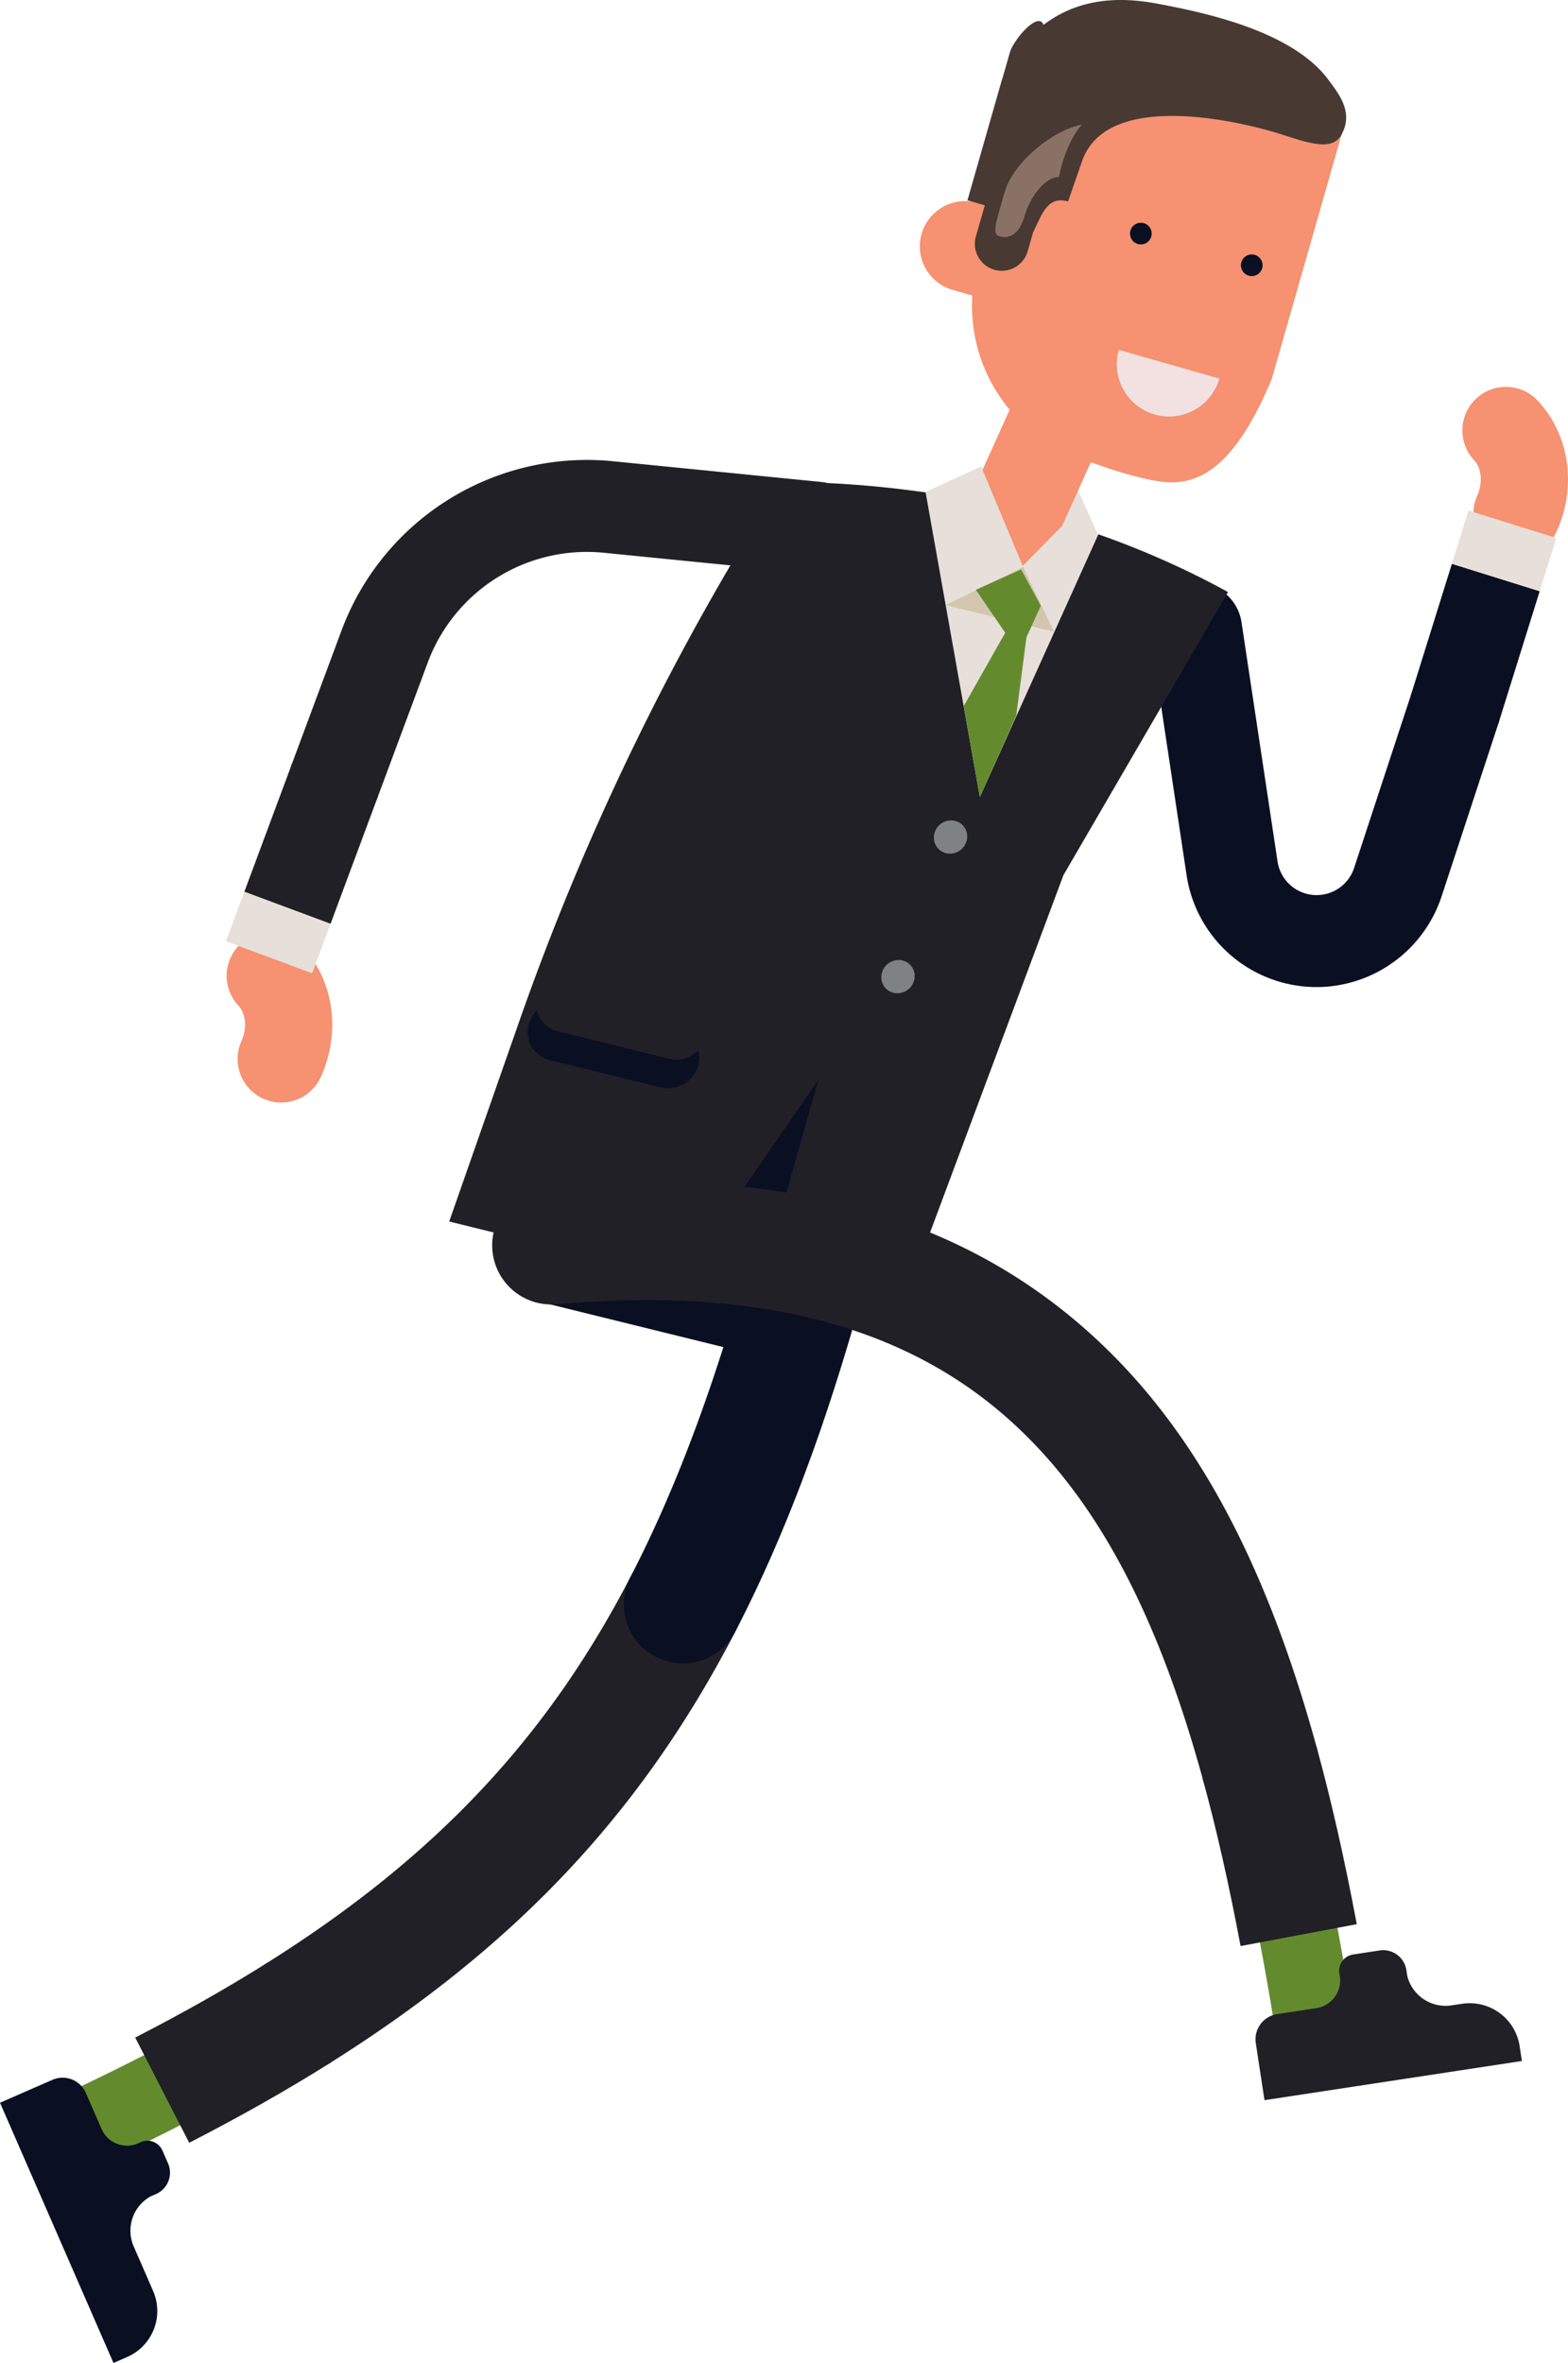
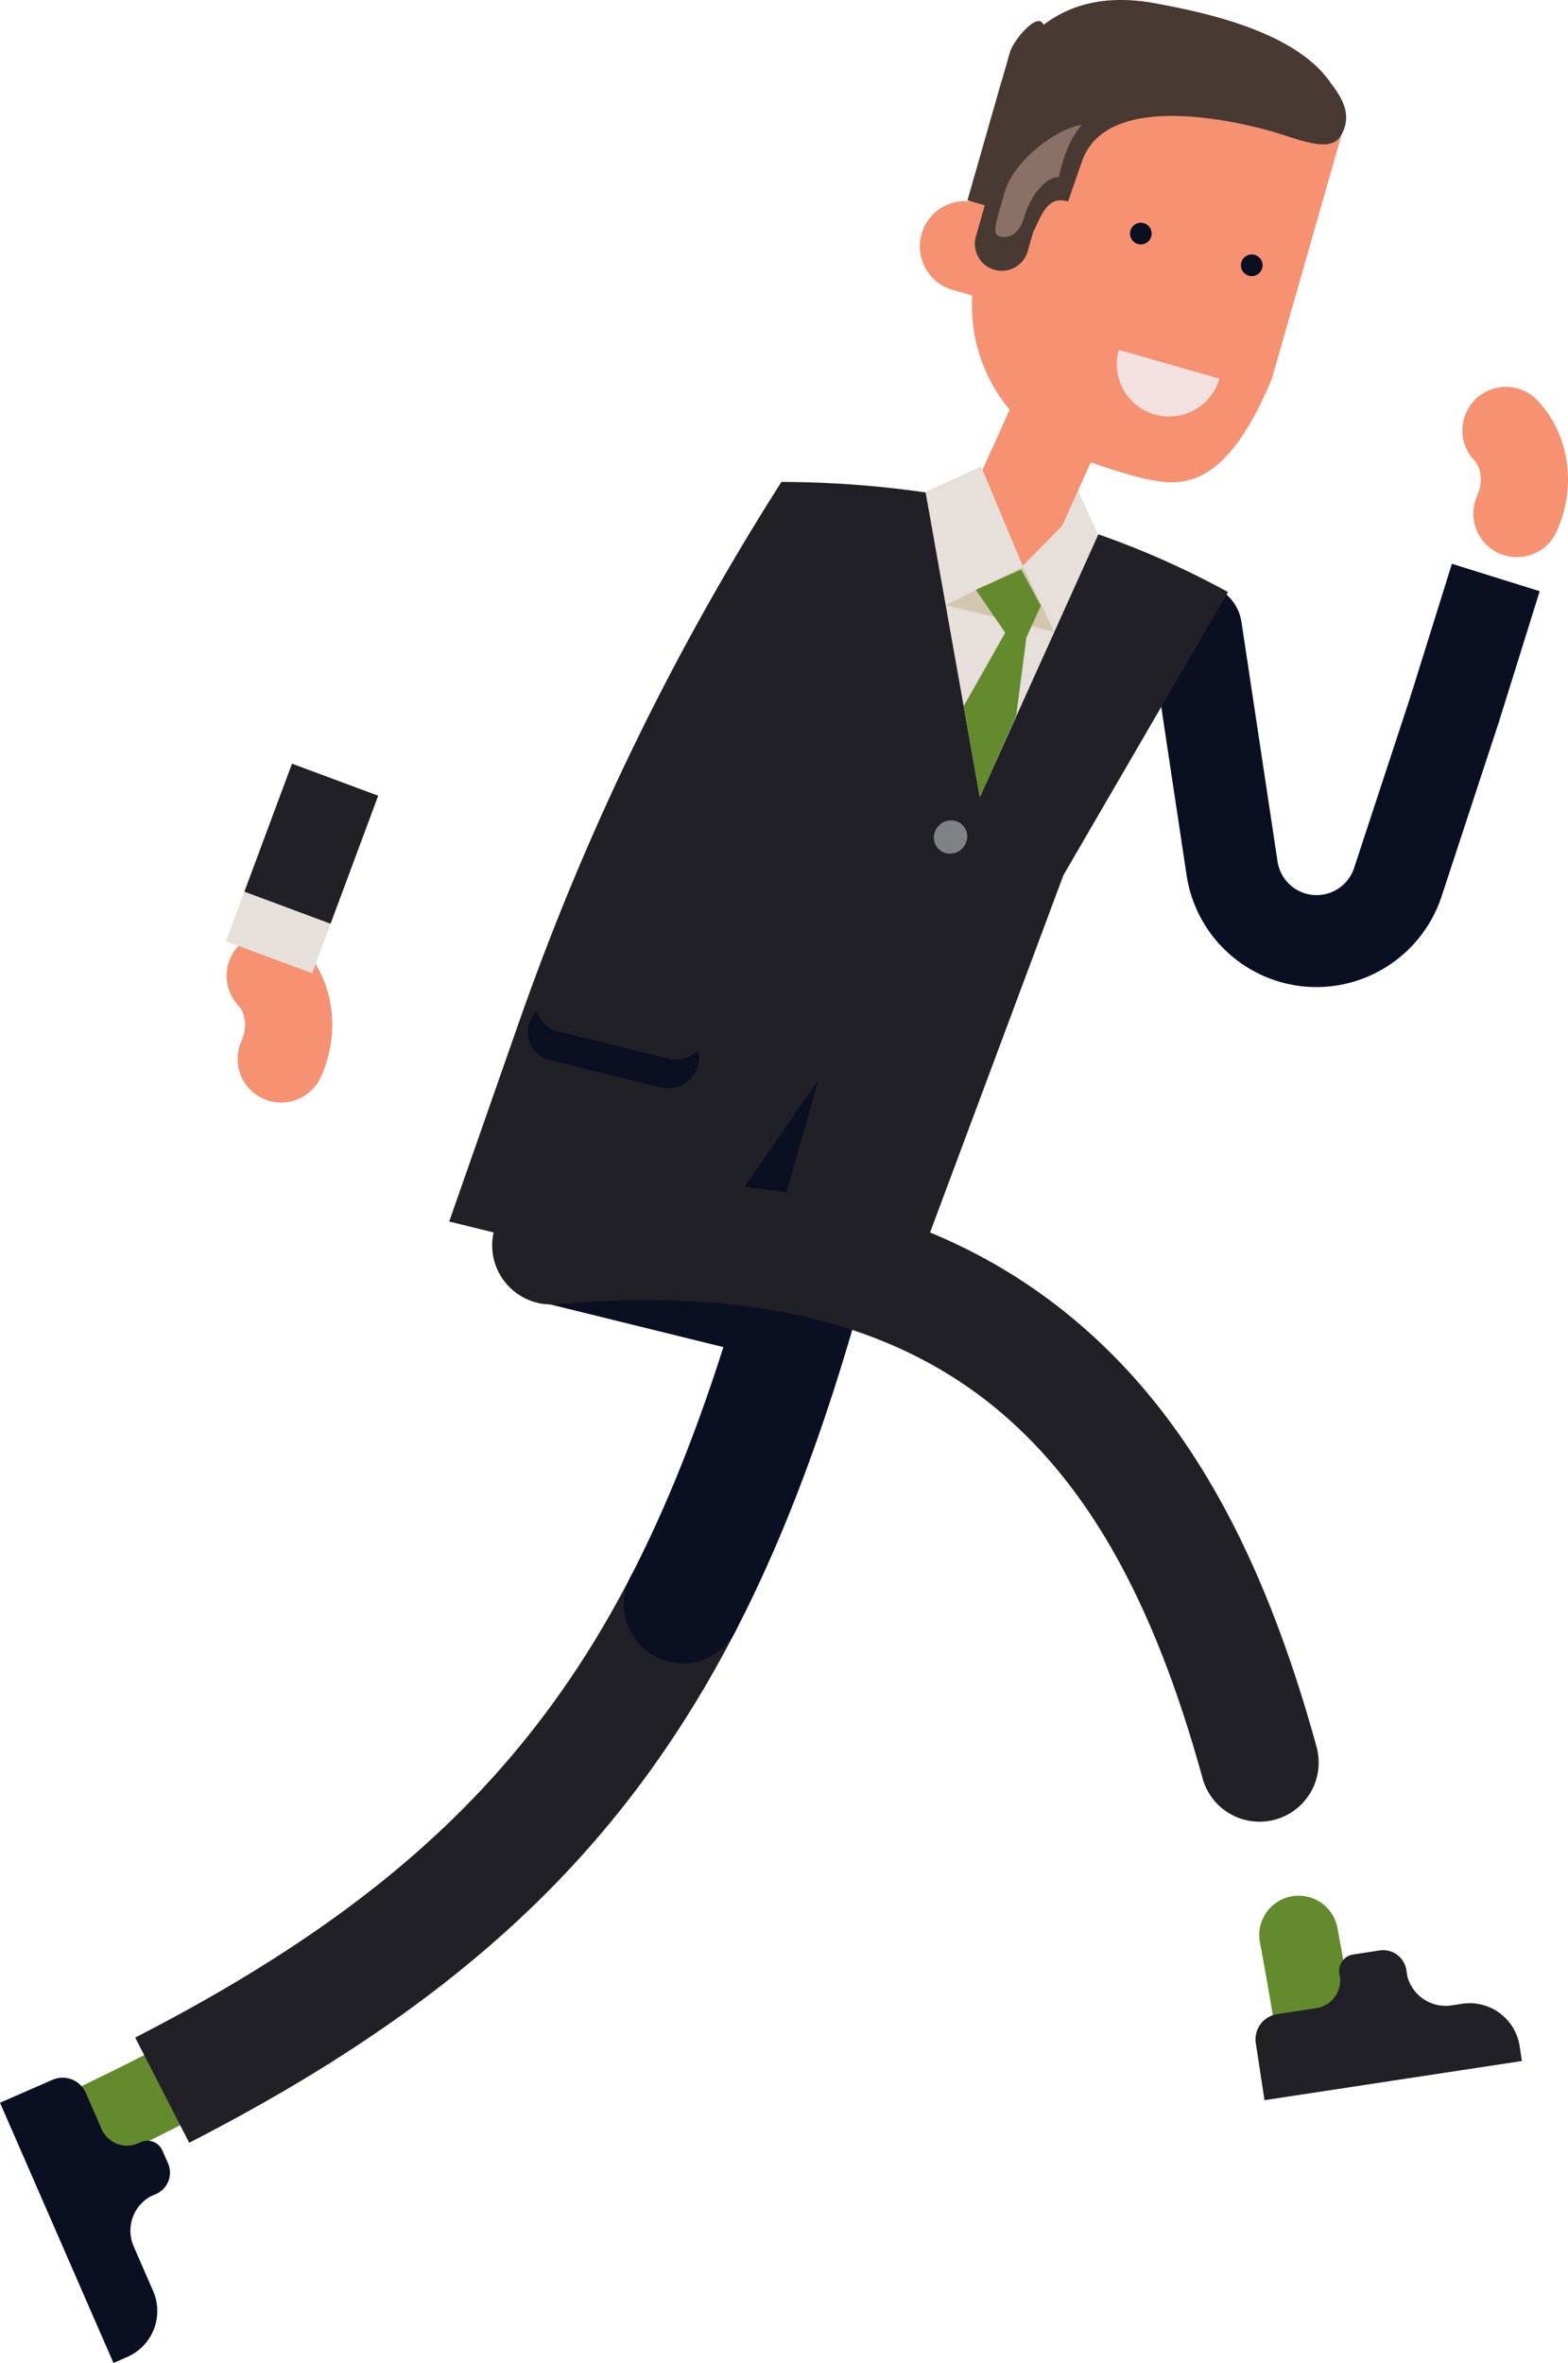
<svg xmlns="http://www.w3.org/2000/svg" id="Layer_1" data-name="Layer 1" viewBox="0 0 300.547 452.858">
  <defs>
    <style>
      .cls-1 {
        fill: #f69171;
      }

      .cls-2 {
        fill: #0a0f22;
      }

      .cls-11, .cls-3, .cls-4, .cls-6 {
        fill: none;
        stroke-miterlimit: 10;
      }

      .cls-3 {
        stroke: #0a0f22;
      }

      .cls-11, .cls-3, .cls-4 {
        stroke-width: 17.628px;
      }

      .cls-4 {
        stroke: #e7dfd9;
      }

      .cls-5 {
        fill: #638b2e;
      }

      .cls-11, .cls-6 {
        stroke: #212026;
      }

      .cls-6 {
        stroke-width: 22.665px;
      }

      .cls-7 {
        fill: #212026;
      }

      .cls-8 {
        fill: #e7dfd9;
      }

      .cls-9 {
        fill: #d2c6ae;
      }

      .cls-10 {
        fill: #7f8285;
      }

      .cls-12 {
        fill: #483932;
      }

      .cls-13 {
        fill: #f2e1e0;
      }

      .cls-14 {
        fill: #8a7165;
      }
    </style>
  </defs>
  <title>c4742c2d-641f-4ad6-85fc-79d04f1d6237</title>
  <g>
    <path class="cls-1" d="M282.018,77.417a8.352,8.352,0,0,1,12.748-.609c6.089,6.555,7.5,16.388,3.6,25.048A8.347,8.347,0,1,1,283.144,95c1.1-2.447.851-5.253-.609-6.826A8.35,8.35,0,0,1,282.018,77.417Z" />
    <path class="cls-1" d="M45.156,181.941a8.35,8.35,0,0,1,12.748-.609c6.089,6.555,7.5,16.388,3.6,25.048a8.347,8.347,0,1,1-15.22-6.859c1.1-2.447.851-5.254-.609-6.826A8.35,8.35,0,0,1,45.156,181.941Z" />
    <path class="cls-2" d="M252.345,189.171a25.187,25.187,0,0,1-24.905-21.445l-6.908-45.865a8.814,8.814,0,0,1,17.432-2.626l6.908,45.865a7.57,7.57,0,0,0,14.678,1.237L270.443,133.2a8.814,8.814,0,0,1,16.746,5.506L276.3,171.843a25.3,25.3,0,0,1-23.023,17.312C252.962,189.165,252.653,189.171,252.345,189.171Z" />
    <line class="cls-3" x1="286.707" y1="110.678" x2="278.816" y2="135.954" />
-     <line class="cls-4" x1="289.893" y1="100.478" x2="286.707" y2="110.678" />
    <path class="cls-5" d="M15.8,415.628a7.556,7.556,0,0,1-3.212-14.4c5.24-2.456,10.305-4.938,15.054-7.377a7.555,7.555,0,1,1,6.9,13.441c-4.91,2.521-10.139,5.084-15.542,7.617A7.536,7.536,0,0,1,15.8,415.628Z" />
    <path class="cls-2" d="M25.625,430.516a7.527,7.527,0,0,1,3.163-9.541c0-.005,1.116-0.493,1.116-0.493a4.465,4.465,0,0,0,2.305-5.873l-1.071-2.455A3.143,3.143,0,0,0,27,410.532l-0.784.342a5.329,5.329,0,0,1-6.739-2.84L16.453,401.1a4.857,4.857,0,0,0-6.392-2.51C5.792,400.454,0,402.984,0,402.984l12.346,28.3,4.7,10.785,4.706,10.788,2.344-1.023,0.279-.122a9.614,9.614,0,0,0,4.97-12.656Z" />
    <path class="cls-6" d="M57.353,385.7c-8.1,5.1-16.835,10.036-26.264,14.877" />
    <path class="cls-7" d="M57.363,397.031a11.334,11.334,0,0,1-6.05-20.924c32.083-20.2,53.524-42.985,69.521-73.867a11.333,11.333,0,0,1,20.125,10.426C123,347.329,99.08,372.811,63.392,395.286A11.283,11.283,0,0,1,57.363,397.031Z" />
    <path class="cls-2" d="M130.887,318.787a11.337,11.337,0,0,1-10.053-16.547c8.518-16.445,15.854-35.926,22.427-59.554a11.333,11.333,0,0,1,21.836,6.074c-7,25.152-14.893,46.055-24.138,63.9A11.332,11.332,0,0,1,130.887,318.787Z" />
    <path class="cls-2" d="M138.461,208.776c19.169,4.727,29.878,25.72,23.9,46.877l-2.209,7.821L104.826,249.83a12.879,12.879,0,0,1-8.51-18.213C106.758,210.94,123.272,205.03,138.461,208.776Z" />
    <path class="cls-8" d="M206.647,93.99l3.776,8.381a164.1,164.1,0,0,1,24.952,11.1L201.32,167.108l-14.312,16.248-50.43-12.436-1.09-40.1,14.295-38.454a194.583,194.583,0,0,1,45.136,5.372Z" />
    <path class="cls-9" d="M210.534,102.411L202.1,121.1l17.736-10.7,1.982-3.563C218.129,105.245,214.354,103.754,210.534,102.411Z" />
    <path class="cls-1" d="M211.4,61.182a11.683,11.683,0,0,0-12.923,6.363L185.5,96.309l10.528,12.147,7.56-7.686,12.977-28.764C218.707,67.259,216.395,62.413,211.4,61.182Z" />
    <polygon class="cls-8" points="181.282 115.968 177.398 94.271 188.053 89.405 196.03 108.456 181.282 115.968" />
    <polygon class="cls-9" points="181.282 115.968 196.105 108.666 202.032 121.085 181.282 115.968" />
    <path class="cls-7" d="M177.418,94.378l10.394,58.391,22.72-50.359a164.152,164.152,0,0,1,24.844,11.058l-31.544,54.258-32.612,87.362L86.1,234.1l13.377-38.214A498.8,498.8,0,0,1,149.783,92.362h0A196.7,196.7,0,0,1,177.418,94.378Z" />
-     <path class="cls-10" d="M179,160.41a3.065,3.065,0,0,0,3.089,3.189,3.323,3.323,0,0,0,3.3-3.189,3.06,3.06,0,0,0-3.087-3.18A3.319,3.319,0,0,0,179,160.41Z" />
-     <path class="cls-10" d="M168.928,187.167a3.066,3.066,0,0,0,3.089,3.189,3.324,3.324,0,0,0,3.3-3.189,3.06,3.06,0,0,0-3.087-3.18A3.319,3.319,0,0,0,168.928,187.167Z" />
+     <path class="cls-10" d="M179,160.41a3.065,3.065,0,0,0,3.089,3.189,3.323,3.323,0,0,0,3.3-3.189,3.06,3.06,0,0,0-3.087-3.18A3.319,3.319,0,0,0,179,160.41" />
    <polygon class="cls-5" points="196.741 122.135 194.786 137.145 187.812 152.77 184.709 135.339 192.675 121.268 187.041 113.032 195.73 109.143 199.509 116.096 196.741 122.135" />
    <path class="cls-2" d="M101.37,196.274a5.512,5.512,0,0,0,4.033,6.894l21.251,5.241a5.983,5.983,0,0,0,7.151-4.137h0a5.52,5.52,0,0,0-4.034-6.9l-21.251-5.241a5.98,5.98,0,0,0-7.15,4.139h0Z" />
    <path class="cls-7" d="M102.929,190.756a5.517,5.517,0,0,0,4.032,6.9l21.252,5.241a5.989,5.989,0,0,0,7.151-4.139h0a5.519,5.519,0,0,0-4.033-6.9l-21.252-5.241a5.978,5.978,0,0,0-7.15,4.142h0Z" />
    <polygon class="cls-2" points="144.901 249.249 130.154 245.613 156.836 206.996 144.901 249.249" />
    <path class="cls-5" d="M252.147,397.055a7.557,7.557,0,0,1-7.45-6.357c-1.071-6.665-2.117-12.7-3.2-18.437a7.555,7.555,0,0,1,14.85-2.795c1.106,5.875,2.174,12.036,3.267,18.836A7.561,7.561,0,0,1,252.147,397.055Z" />
    <path class="cls-7" d="M278.222,384.325a7.574,7.574,0,0,1-8.461-5.548c-0.008,0-.193-1.215-0.193-1.215a4.494,4.494,0,0,0-5.117-3.763l-5.082.773a3.163,3.163,0,0,0-2.651,3.6l0.13,0.856a5.37,5.37,0,0,1-4.51,5.821L244.807,386a4.888,4.888,0,0,0-4.1,5.564c0.705,4.634,1.665,10.931,1.665,10.931l25.906-3.942,11.713-1.783,11.719-1.783-0.388-2.548-0.046-.3a9.682,9.682,0,0,0-11.029-8.118Z" />
-     <path class="cls-7" d="M237.787,372.959c-2.272-12.072-4.657-22.593-7.29-32.163l21.854-6.012c2.8,10.176,5.321,21.292,7.71,33.981Z" />
    <path class="cls-7" d="M241.418,349.125a11.336,11.336,0,0,1-10.92-8.33c-9.153-33.278-21.5-55.6-38.845-70.259-20.249-17.1-48.072-23.836-85.065-20.575a11.333,11.333,0,0,1-1.989-22.578c43.318-3.816,76.579,4.635,101.68,25.839,21.01,17.748,35.649,43.665,46.073,81.563A11.34,11.34,0,0,1,241.418,349.125Z" />
-     <path class="cls-7" d="M64.229,158.243a8.82,8.82,0,0,1-8.26-11.889L65.475,120.8a50.2,50.2,0,0,1,51.769-32.428l40.116,3.99a8.814,8.814,0,1,1-1.745,17.542l-40.083-3.987A32.545,32.545,0,0,0,82,126.942L72.491,152.5A8.817,8.817,0,0,1,64.229,158.243Z" />
    <line class="cls-11" x1="55.096" y1="173.979" x2="64.23" y2="149.426" />
    <line class="cls-4" x1="51.57" y1="183.461" x2="55.096" y2="173.979" />
  </g>
  <g>
    <path class="cls-1" d="M257.774,23.61L243.768,72.635c-6.587,15.742-13.135,20.394-20.488,19.743-5.409-.479-14.2-3.81-14.423-3.875A31.105,31.105,0,0,1,187.5,50.053l9.408-32.93Z" />
    <path class="cls-1" d="M187.37,38.877A8.675,8.675,0,1,0,182.6,55.559l13.576,3.879,4.265-16.826Z" />
    <path class="cls-12" d="M221.707,0.68c-8.5-1.593-15.719-.448-21.686,4.087-1.033-2.736-5.783,2.929-6.449,5.261l-1.439,5.036c-0.023.065-.054,0.123-0.082,0.186l-6.613,23.145,3.322,0.949-1.7,5.961a5.161,5.161,0,1,0,9.925,2.835l1.025-3.586c1.734-3.551,2.777-7.064,6.713-5.948l2.719-7.825c5.127-14.254,32.678-6.8,37.988-5.094s9.845,3.322,11.629.23c2.489-4.315-.37-7.838-2.464-10.659C247.532,5.746,230.206,2.273,221.707.68Z" />
    <path class="cls-13" d="M214.45,67.048a10.023,10.023,0,1,0,19.275,5.507Z" />
    <circle class="cls-2" cx="239.929" cy="50.839" r="2.076" transform="translate(125.135 267.571) rotate(-74.055)" />
    <circle class="cls-2" cx="218.672" cy="44.765" r="2.076" transform="translate(115.557 242.727) rotate(-74.055)" />
    <path class="cls-14" d="M207.374,23.9s-2.961,2.923-4.417,10.046c-2.476-.128-5.489,3.651-6.587,7.493s-3.255,4.289-4.774,3.855-0.753-2.438.957-8.425S202.2,24.744,207.374,23.9Z" />
  </g>
</svg>